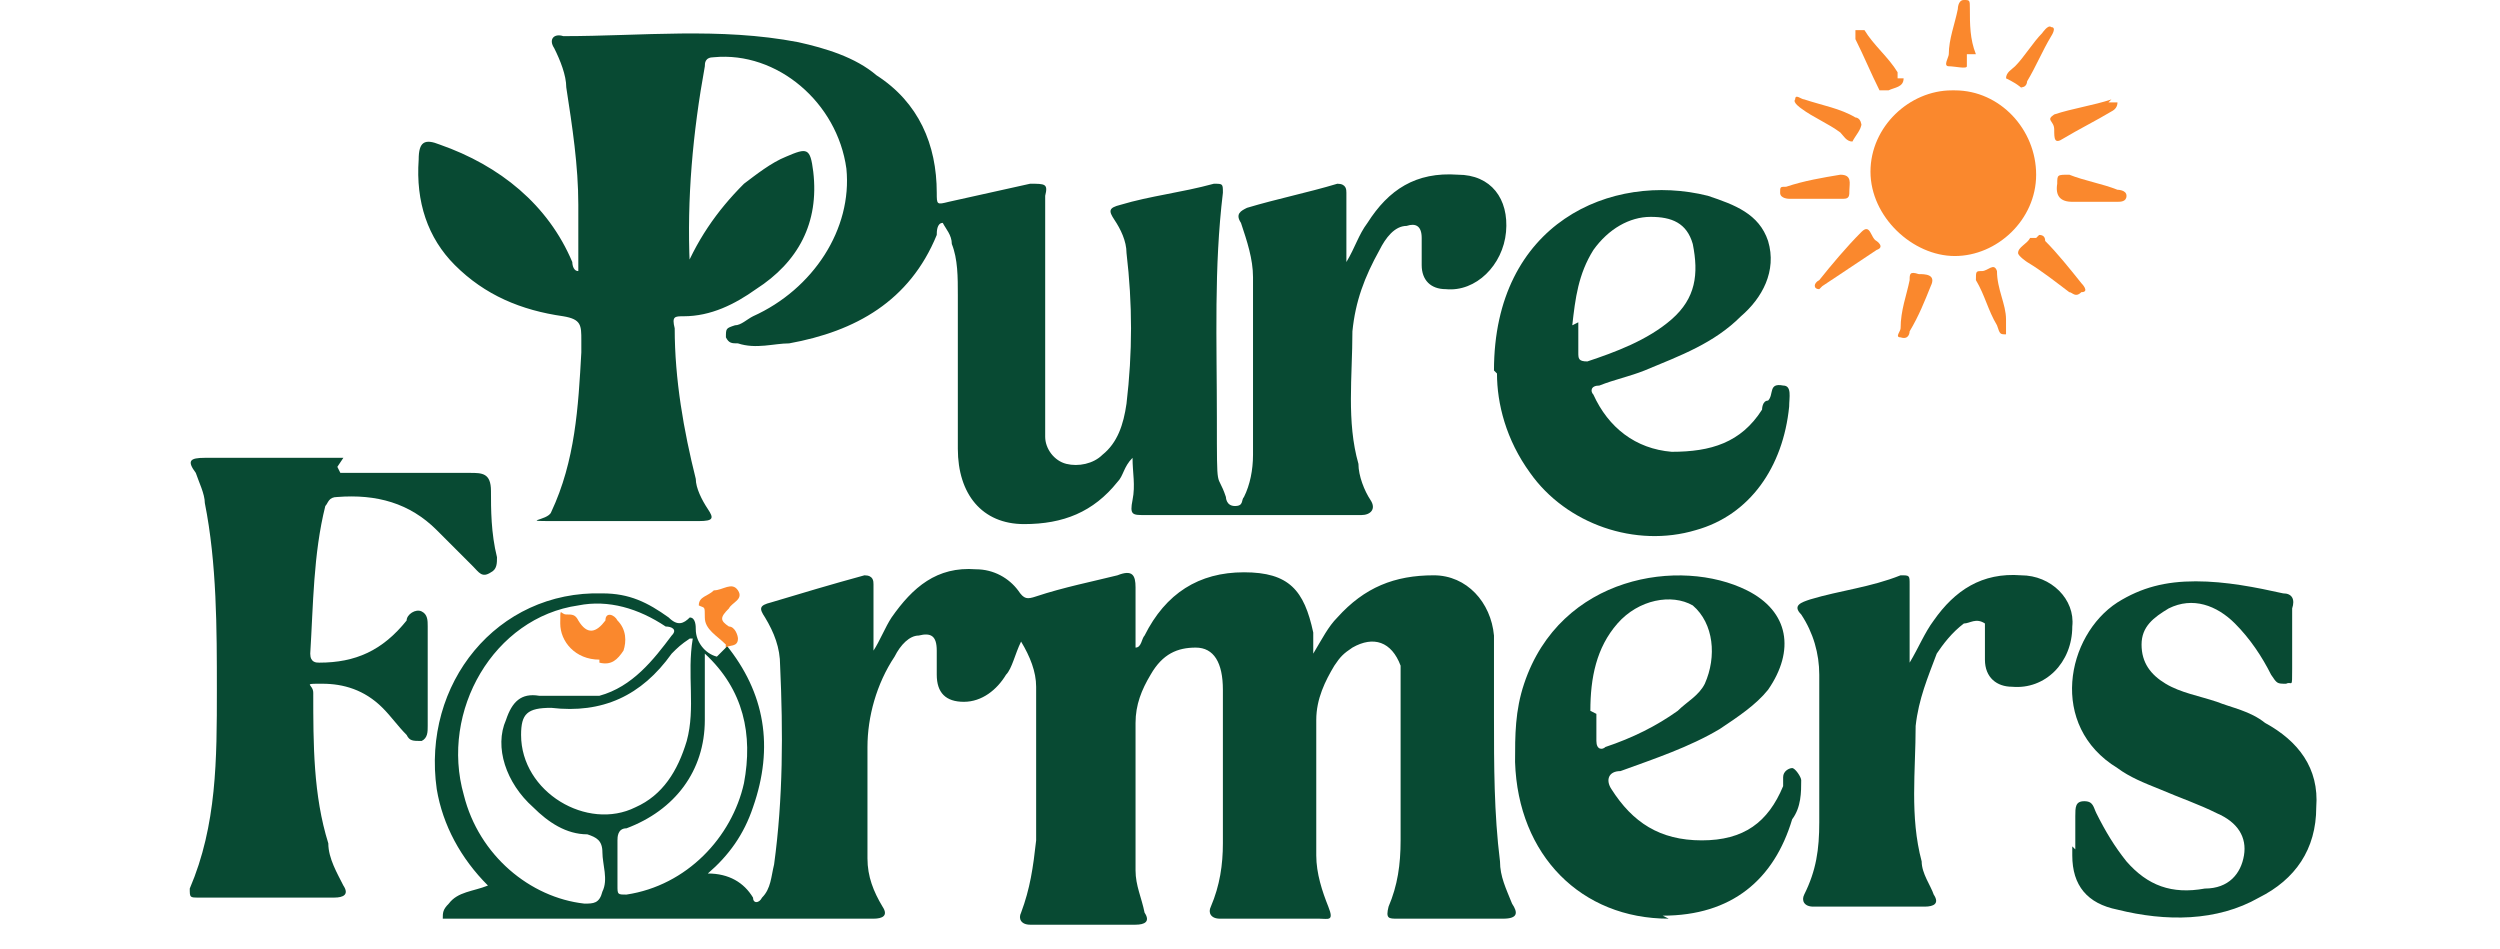
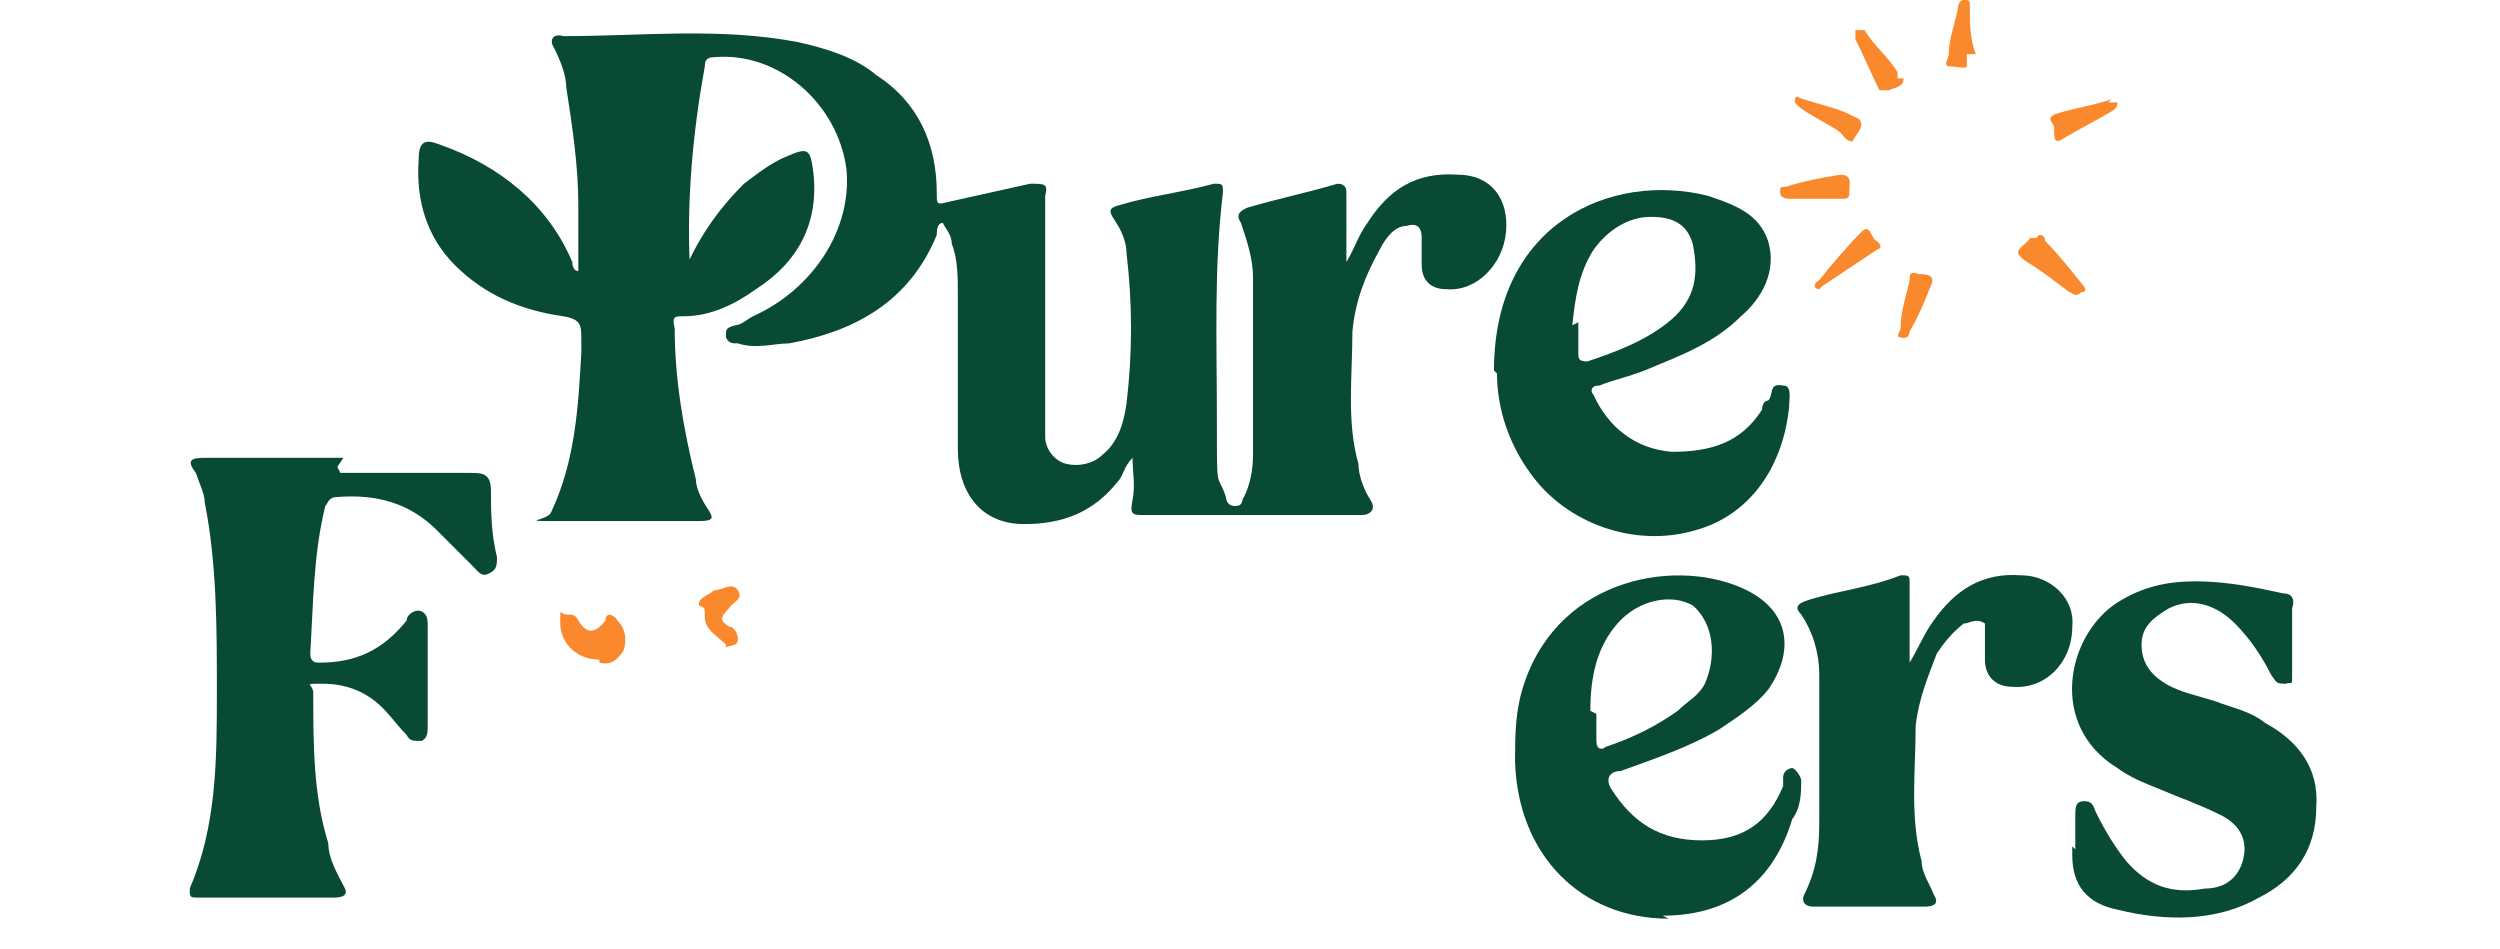
<svg xmlns="http://www.w3.org/2000/svg" id="Layer_1" viewBox="0 0 83 31.5">
  <defs>
    <style>      .st0 {        fill: #084a33;      }      .st1 {        fill: #fa882d;      }    </style>
  </defs>
  <path class="st0" d="M22.6,9.3c.5-1.3,1.2-2.3,2.1-3.2.4-.3.9-.7,1.4-.9.7-.3.8-.3.9.5.2,1.7-.5,3-1.9,3.9-.7.5-1.5.9-2.4.9-.3,0-.4,0-.3.4,0,1.7.3,3.4.7,5,0,.3.2.7.4,1,.2.3.2.4-.3.4h-4.6c-1.5,0-.4,0-.3-.3.8-1.7.9-3.5,1-5.3v-.4c0-.5,0-.7-.6-.8-1.4-.2-2.6-.7-3.6-1.7-.9-.9-1.3-2.1-1.2-3.5,0-.6.2-.7.7-.5,2,.7,3.6,2,4.4,3.9,0,0,0,.3.2.3v-2.2c0-1.3-.2-2.6-.4-3.9,0-.4-.2-.9-.4-1.3-.2-.3,0-.5.3-.4,2.6,0,5.2-.3,7.8.2.9.2,1.9.5,2.6,1.1,1.4.9,2,2.3,2,3.9,0,.4,0,.4.4.3.9-.2,1.8-.4,2.7-.6.5,0,.6,0,.5.4,0,.5,0,1,0,1.4v6.6c0,.4.3.8.7.9s.9,0,1.2-.3c.5-.4.7-1,.8-1.7.2-1.7.2-3.3,0-5,0-.4-.2-.8-.4-1.1-.2-.3-.2-.4.2-.5,1-.3,2-.4,3.1-.7.3,0,.3,0,.3.3-.3,2.5-.2,4.9-.2,7.5s0,1.7.3,2.6c0,0,0,.3.3.3s.2-.2.3-.3c.2-.4.3-.9.3-1.4,0-2,0-3.9,0-5.9,0-.6-.2-1.2-.4-1.8-.2-.3,0-.4.2-.5,1-.3,2-.5,3-.8.3,0,.3.2.3.3v2.3c.3-.5.4-.9.7-1.3.7-1.1,1.6-1.7,3-1.6,1.1,0,1.7.8,1.6,1.9s-1,2-2,1.9c-.5,0-.8-.3-.8-.8v-.9c0-.4-.2-.5-.5-.4-.4,0-.7.4-.9.8-.5.9-.8,1.7-.9,2.7,0,1.5-.2,3,.2,4.4,0,.4.2.9.4,1.2.2.3,0,.5-.3.5h-7.2c-.4,0-.5,0-.4-.5s0-.9,0-1.4c-.3.3-.3.6-.5.8-.8,1-1.8,1.4-3.1,1.4-1.4,0-2.2-1-2.2-2.5v-5.1c0-.6,0-1.2-.2-1.7,0-.3-.2-.5-.3-.7-.2,0-.2.3-.2.4-.9,2.2-2.7,3.2-4.9,3.6-.5,0-1.1.2-1.7,0-.2,0-.3,0-.4-.2,0-.3,0-.3.3-.4.2,0,.4-.2.6-.3,2-.9,3.3-2.9,3.1-4.9-.3-2.2-2.3-3.9-4.4-3.7-.3,0-.3.2-.3.3-.4,2.2-.6,4.4-.5,6.6h.2Z" />
-   <path class="st0" d="M24.1,21.4c1.3,1.6,1.6,3.4.9,5.4-.3.9-.8,1.6-1.5,2.2.7,0,1.2.3,1.5.8,0,.2.2.2.3,0,.3-.3.3-.7.4-1.1.3-2.2.3-4.4.2-6.6,0-.6-.2-1.1-.5-1.6-.2-.3-.2-.4.2-.5,1-.3,2-.6,3.1-.9.3,0,.3.2.3.3v2.2c.2-.3.4-.8.6-1.1.7-1,1.5-1.7,2.8-1.6.6,0,1.1.3,1.4.7.2.3.3.3.6.2.9-.3,1.9-.5,2.7-.7.5-.2.6,0,.6.4v2c.2,0,.2-.3.3-.4.7-1.4,1.8-2.1,3.3-2.1s2,.6,2.3,2c0,.2,0,.3,0,.7.3-.5.5-.9.8-1.2.9-1,1.9-1.4,3.2-1.4,1.1,0,1.9.9,2,2v2.7c0,1.6,0,3.2.2,4.8,0,.5.2.9.4,1.4.2.3.2.5-.3.5h-3.5c-.3,0-.4,0-.3-.4.3-.7.4-1.4.4-2.2v-4.9c0-.3,0-.6,0-.9-.3-.8-.9-1-1.6-.6-.3.2-.4.3-.6.6-.3.5-.6,1.1-.6,1.8v4.5c0,.6.2,1.2.4,1.7s0,.4-.3.4h-3.3c-.3,0-.4-.2-.3-.4.3-.7.4-1.4.4-2.1v-5.1c0-.9-.3-1.4-.9-1.4-.6,0-1.1.2-1.5.9-.3.5-.5,1-.5,1.6,0,1.6,0,3.2,0,4.9,0,.5.2.9.3,1.4.2.3,0,.4-.3.4h-3.5c-.3,0-.4-.2-.3-.4.3-.8.4-1.5.5-2.4,0-1.7,0-3.4,0-5.1,0-.5-.2-1-.5-1.5-.2.4-.3.9-.5,1.1-.3.5-.8.9-1.4.9s-.9-.3-.9-.9v-.8c0-.5-.2-.6-.6-.5-.3,0-.6.3-.8.7-.6.9-.9,2-.9,3s0,2.5,0,3.7c0,.6.2,1.1.5,1.6.2.3,0,.4-.3.4h-13.8c-.2,0-.4,0-.5,0,0-.2,0-.3.2-.5.3-.4.8-.4,1.3-.6-.9-.9-1.5-2-1.7-3.2-.5-3.5,2-6.6,5.5-6.5.9,0,1.5.3,2.2.8.3.3.5.2.7,0,.2,0,.2.3.2.4,0,.4.3.8.7.9h0l.3-.3ZM18.9,23.1c.3,0,.7,0,1,0,1.1-.3,1.8-1.2,2.4-2,.2-.2,0-.3-.2-.3-.9-.6-1.9-.9-2.9-.7-2.8.4-4.6,3.5-3.8,6.3.5,2,2.2,3.4,4,3.6.3,0,.5,0,.6-.4.2-.4,0-.9,0-1.3s-.2-.5-.5-.6c-.7,0-1.3-.4-1.8-.9-.9-.8-1.3-2-.9-2.9.2-.6.5-.9,1.1-.8.3,0,.7,0,.9,0h0ZM22.9,21.2c-.3.2-.4.3-.6.5-1,1.4-2.3,2-4,1.8-.8,0-1,.2-1,.9,0,1.9,2.2,3.2,3.8,2.4.9-.4,1.4-1.2,1.7-2.2.3-1.1,0-2.2.2-3.4h0ZM23.4,21.7v2.2c0,1.7-1,3-2.6,3.6-.3,0-.3.3-.3.4v1.5c0,.3,0,.3.3.3,2-.3,3.5-1.9,3.9-3.7.3-1.6,0-3.1-1.3-4.3h0Z" />
  <path class="st0" d="M11.3,15.7h4.3c.4,0,.7,0,.7.6s0,1.4.2,2.2c0,.2,0,.4-.2.5-.3.2-.4,0-.6-.2l-1.2-1.2c-.9-.9-2-1.2-3.3-1.1-.3,0-.3.2-.4.3-.4,1.6-.4,3.3-.5,4.9,0,.3.2.3.3.3,1.2,0,2.1-.4,2.9-1.4,0-.2.3-.4.5-.3s.2.3.2.5v3.3c0,.2,0,.4-.2.5-.3,0-.4,0-.5-.2-.3-.3-.5-.6-.8-.9-.6-.6-1.3-.8-2-.8s-.3,0-.3.3c0,1.7,0,3.4.5,5,0,.5.3,1,.5,1.4.2.3,0,.4-.3.4h-4.5c-.3,0-.3,0-.3-.3.9-2.1.9-4.3.9-6.6,0-2,0-4.2-.4-6.2,0-.3-.2-.7-.3-1-.3-.4-.2-.5.3-.5h4.6l-.2.3Z" />
  <path class="st0" d="M49.6,12.3c0-4.9,3.9-6.6,7.1-5.8.9.3,1.7.6,2,1.5.3,1-.2,1.9-.9,2.5-.9.9-2,1.3-3.2,1.8-.5.2-1,.3-1.5.5-.3,0-.3.2-.2.3.5,1.1,1.4,1.8,2.6,1.9,1.3,0,2.3-.3,3-1.4,0,0,0-.3.2-.3.2-.2,0-.6.5-.5.3,0,.2.4.2.7-.2,2-1.3,3.6-3.1,4.1-2,.6-4.3-.2-5.5-1.9-.8-1.1-1.1-2.3-1.1-3.3h0ZM52.4,10.7c0,.3,0,.7,0,1,0,.2,0,.3.3.3.9-.3,2-.7,2.8-1.4.8-.7.9-1.5.7-2.5-.2-.7-.7-.9-1.4-.9s-1.4.4-1.9,1.1c-.5.8-.6,1.6-.7,2.5h0Z" />
  <path class="st0" d="M55.4,30.5c-2.9,0-5-2.1-5.1-5.2,0-.9,0-1.7.3-2.6,1.2-3.6,5.2-4.2,7.4-3.1,1.4.7,1.6,2,.7,3.3-.4.5-1,.9-1.6,1.3-1,.6-2.2,1-3.3,1.4-.4,0-.5.3-.3.6.7,1.1,1.6,1.7,3,1.7s2.2-.6,2.7-1.8c0,0,0-.2,0-.3,0-.2.2-.3.3-.3s.3.3.3.4c0,.4,0,.9-.3,1.3-.6,2-2,3.2-4.3,3.2h0ZM53,23.7c0,.3,0,.6,0,.9,0,.3.2.3.3.2.9-.3,1.7-.7,2.4-1.2.3-.3.7-.5.9-.9.4-.9.3-2-.4-2.6-.7-.4-1.8-.2-2.5.6-.7.8-.9,1.8-.9,2.9h0Z" />
  <path class="st0" d="M68.9,28.2v-1.1c0-.3,0-.5.3-.5s.3.2.4.4c.3.6.6,1.1,1,1.6.7.8,1.5,1.1,2.6.9.8,0,1.2-.5,1.3-1.1s-.2-1.1-.9-1.4c-.6-.3-1.2-.5-1.9-.8-.5-.2-1-.4-1.4-.7-2.3-1.4-1.7-4.4,0-5.5.8-.5,1.6-.7,2.6-.7s2,.2,2.9.4c.3,0,.4.2.3.5v2c0,.7,0,.4-.2.5-.3,0-.3,0-.5-.3-.3-.6-.7-1.2-1.2-1.7-.6-.6-1.4-.9-2.2-.5-.5.3-.9.6-.9,1.2,0,.6.3,1,.8,1.3s1.1.4,1.7.6c.5.2,1.1.3,1.6.7,1.1.6,1.8,1.5,1.7,2.8,0,1.4-.7,2.4-1.9,3-1.4.8-3.1.8-4.7.4-1-.2-1.5-.8-1.5-1.8v-.3h0Z" />
  <path class="st0" d="M63.4,22c.3-.5.5-1,.8-1.4.7-1,1.6-1.6,2.9-1.5,1,0,1.8.8,1.7,1.7,0,1.2-.9,2.1-2,2-.5,0-.9-.3-.9-.9v-.6c0-.3,0-.4,0-.6-.3-.2-.5,0-.7,0-.4.3-.7.7-.9,1-.3.8-.6,1.5-.7,2.4,0,1.5-.2,3,.2,4.5,0,.4.3.8.4,1.1.2.3,0,.4-.3.4h-3.7c-.3,0-.4-.2-.3-.4.4-.8.5-1.5.5-2.4v-4.9c0-.7-.2-1.4-.6-2-.3-.3,0-.4.3-.5,1-.3,2-.4,3-.8.3,0,.3,0,.3.3v2.5h0Z" />
-   <path class="st1" d="M64.9,3c1.5,0,2.7,1.3,2.7,2.8s-1.3,2.7-2.7,2.7-2.8-1.3-2.8-2.8,1.3-2.7,2.7-2.7h0Z" />
  <path class="st1" d="M24.1,21.4c-.3-.3-.7-.5-.7-.9s0-.3-.2-.4c0-.3.3-.3.5-.5.3,0,.6-.3.8,0,.2.3-.2.4-.3.6-.3.3-.3.4,0,.6.2,0,.3.3.3.4,0,.3-.3.2-.4.3h0Z" />
  <path class="st1" d="M61.8,4.1c0,.2-.2.4-.3.6-.2,0-.3-.2-.4-.3-.4-.3-.9-.5-1.3-.8,0,0-.3-.2-.2-.3,0-.2.2,0,.3,0,.6.2,1.2.3,1.7.6,0,0,.2,0,.2.3h0Z" />
  <path class="st1" d="M60.4,9.6c-.2,0-.2-.2,0-.3.4-.5.9-1.1,1.4-1.6.3-.3.3.2.5.3,0,0,.3.2,0,.3-.6.4-1.2.8-1.8,1.2h0Z" />
  <path class="st1" d="M70,3.4h.3q0,.2-.2.3c-.5.3-1.1.6-1.6.9-.3.2-.3,0-.3-.3s-.3-.3,0-.5c.6-.2,1.3-.3,1.9-.5h0Z" />
  <path class="st1" d="M60.3,6.6h-.9c0,0-.3,0-.3-.2s0-.2.2-.2c.6-.2,1.2-.3,1.8-.4.4,0,.3.3.3.5,0,.2,0,.3-.2.3h-.9Z" />
  <path class="st1" d="M67.7,7.8q.2,0,.2.2c.4.4.8.9,1.2,1.4,0,0,.3.3,0,.3-.2.2-.3,0-.4,0-.4-.3-.9-.7-1.4-1,0,0-.3-.2-.3-.3,0-.2.3-.3.4-.5h.2Z" />
-   <path class="st1" d="M67.2,3c-.2-.2-.4-.3-.6-.4,0-.2.2-.3.3-.4.3-.3.6-.8.9-1.1,0,0,.2-.3.3-.2.2,0,0,.3,0,.3-.3.5-.5,1-.8,1.5,0,0,0,.2-.2.2h0Z" />
  <path class="st1" d="M63.1,10.9c0-.6.2-1.1.3-1.6,0-.2,0-.3.3-.2.2,0,.6,0,.4.4-.2.5-.4,1-.7,1.5,0,0,0,.3-.3.2-.2,0,0-.2,0-.3h0Z" />
-   <path class="st1" d="M69.4,6.7h-.6q-.6,0-.5-.6c0-.3,0-.3.4-.3.5.2,1.1.3,1.6.5,0,0,.3,0,.3.2s-.2.2-.3.2h-.9Z" />
  <path class="st1" d="M65.3,1.8c0,.2,0,.3,0,.4s-.4,0-.6,0,0-.3,0-.4c0-.5.2-1,.3-1.5,0,0,0-.3.2-.3s.2,0,.2.3c0,.5,0,1,.2,1.5h0Z" />
  <path class="st1" d="M63.2,2.6c0,.3-.3.3-.5.4-.2,0-.2,0-.3,0-.3-.6-.5-1.1-.8-1.7v-.3c0,0,.2,0,.3,0,.3.5.8.9,1.1,1.4,0,0,0,0,0,.2h0Z" />
-   <path class="st1" d="M66.6,10.7c0,.3,0,.3,0,.4-.2,0-.2,0-.3-.3-.3-.5-.4-1-.7-1.5,0-.3,0-.3.2-.3s.4-.3.5,0c0,.6.3,1.1.3,1.6h0Z" />
  <path class="st1" d="M19.9,21.9c-.8,0-1.3-.6-1.3-1.2s0-.3.2-.3.3,0,.4.2c.3.5.6.4.9,0,0-.3.3-.2.4,0,.3.3.3.7.2,1-.2.3-.4.5-.8.4h0Z" />
</svg>